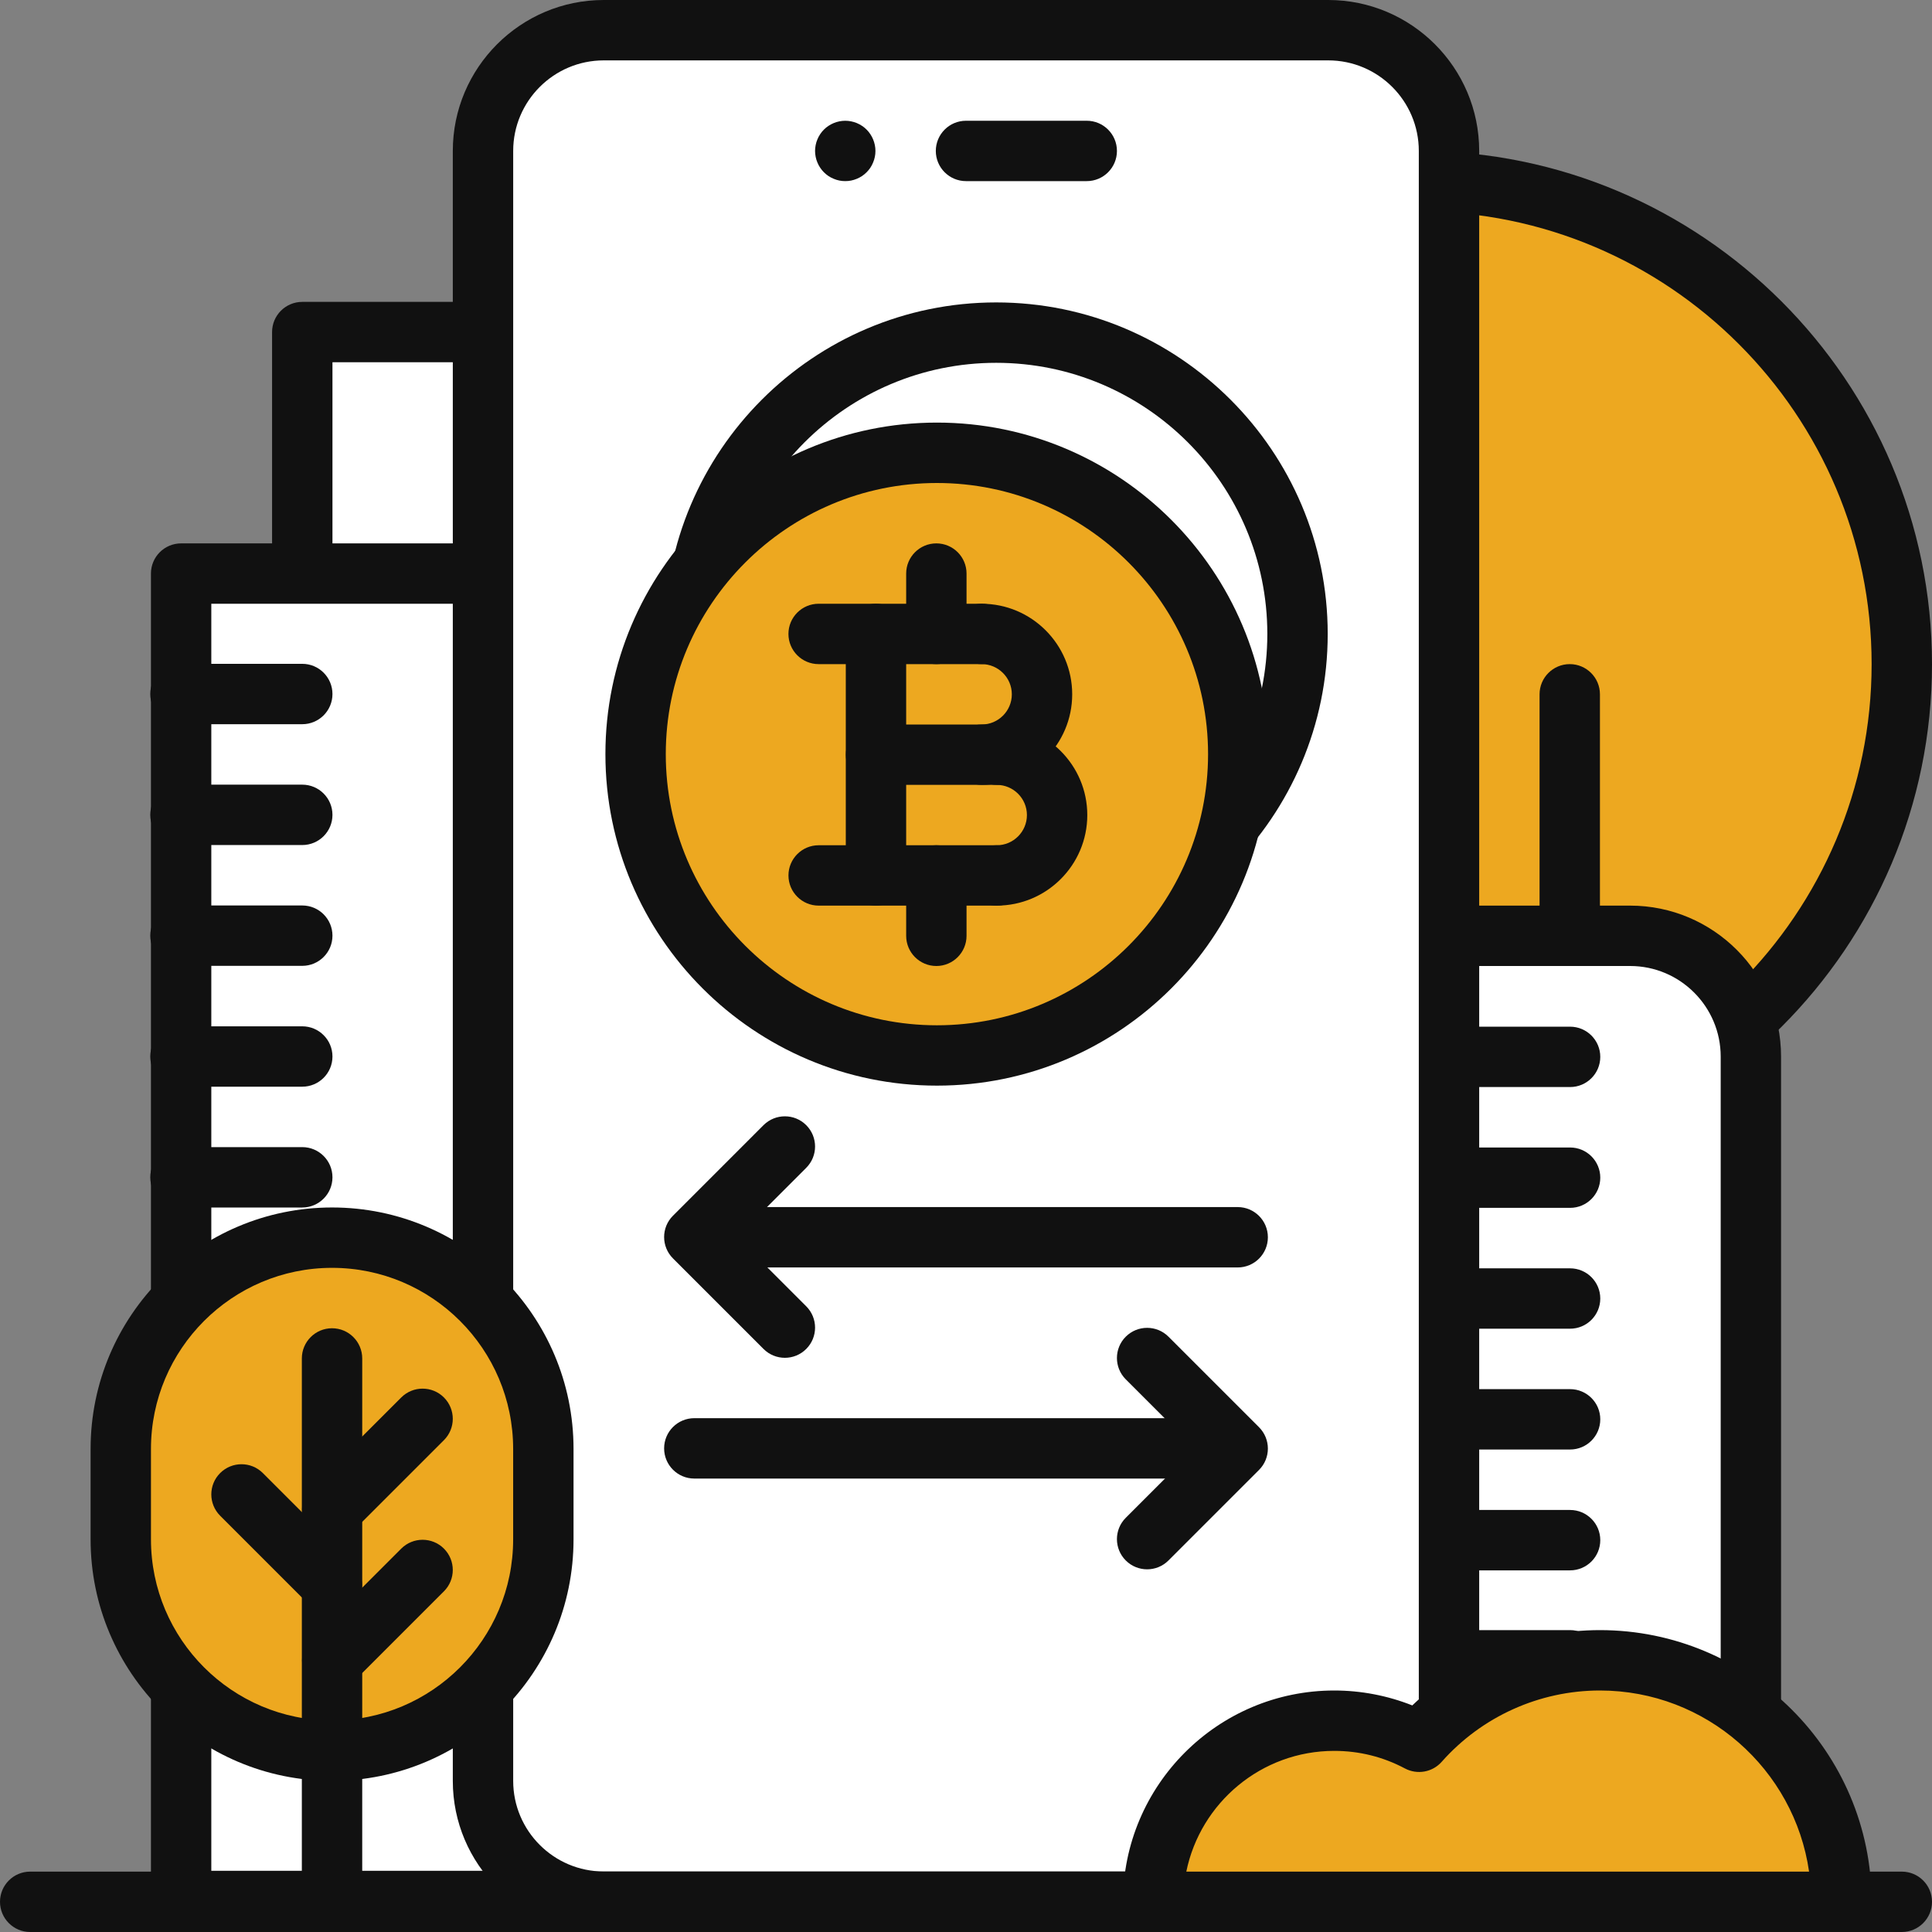
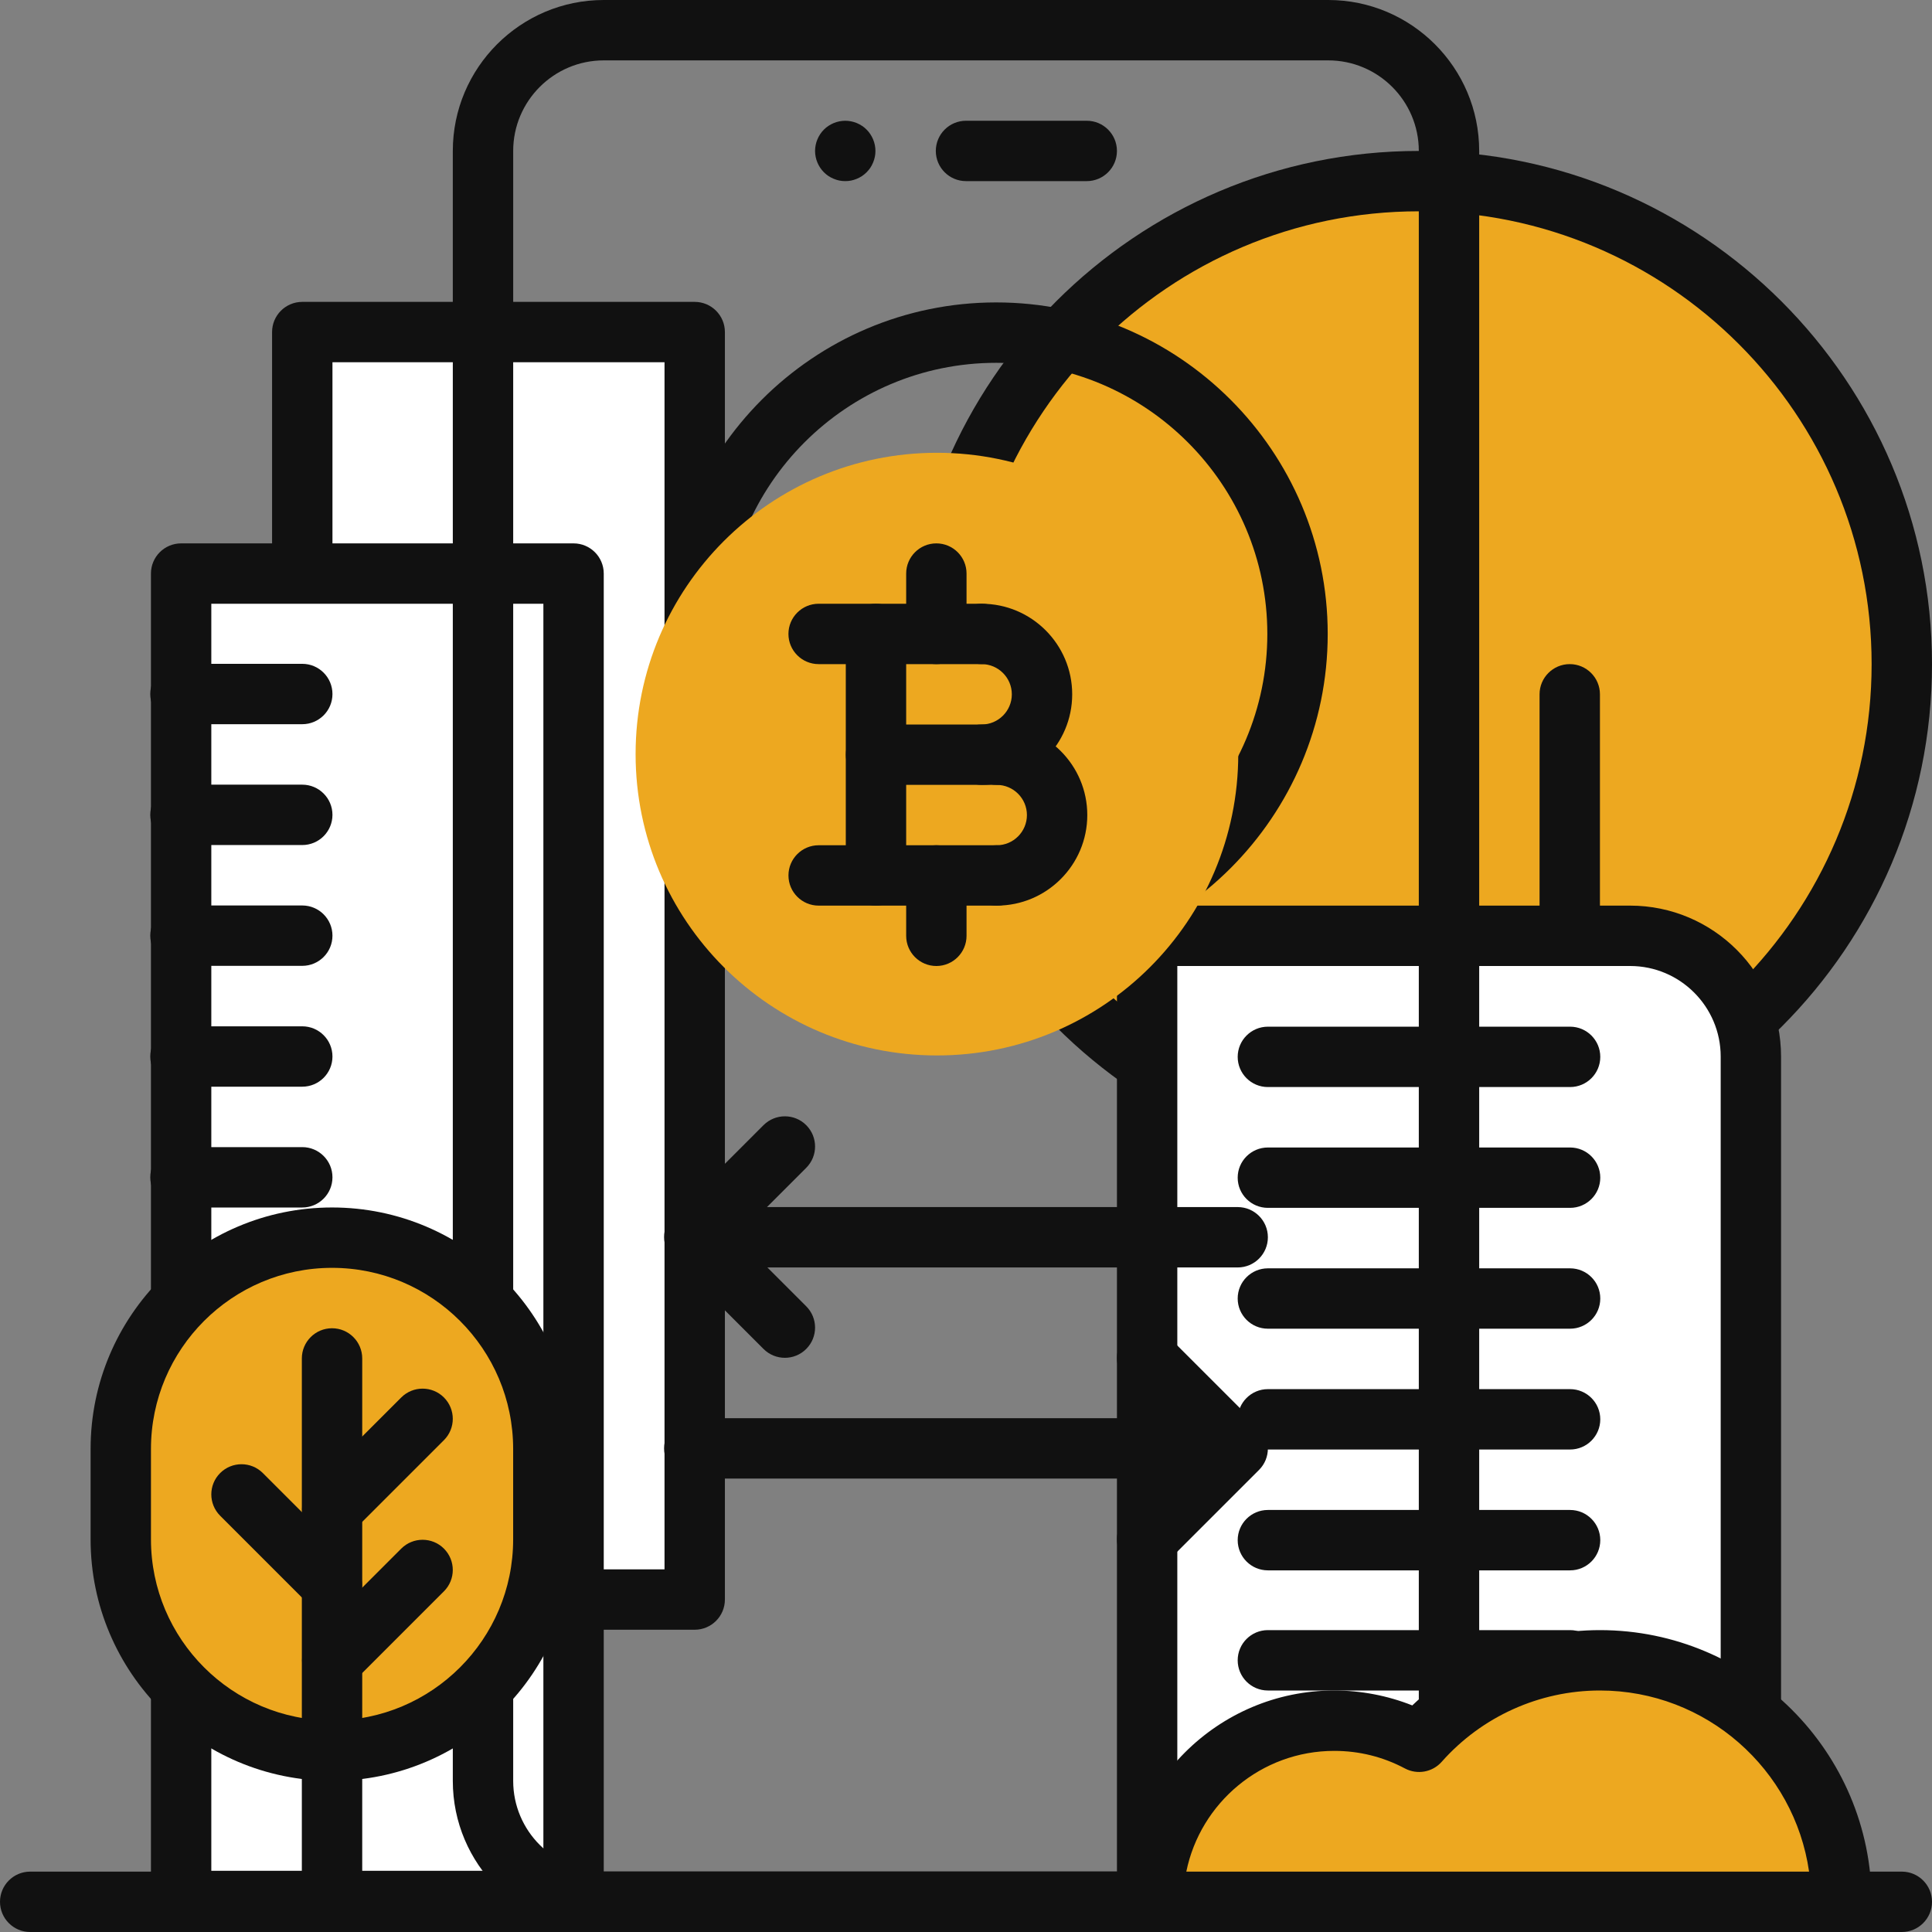
<svg xmlns="http://www.w3.org/2000/svg" width="150" height="150" viewBox="0 0 150 150" fill="none">
  <rect x="0" y="0" width="150" height="150" fill="#808080" stroke="none" />
  <g clip-path="url(#clip0_241_7058)">
    <path d="M110.156 89.062C130.867 89.062 147.656 72.273 147.656 51.562C147.656 30.852 130.867 14.062 110.156 14.062C89.446 14.062 72.656 30.852 72.656 51.562C72.656 72.273 89.446 89.062 110.156 89.062Z" fill="#EDA820" />
    <path d="M110.156 91.406C88.186 91.406 70.312 73.533 70.312 51.562C70.312 29.592 88.186 11.719 110.156 11.719C132.127 11.719 150 29.592 150 51.562C150 73.533 132.127 91.406 110.156 91.406ZM110.156 16.406C90.771 16.406 75 32.177 75 51.562C75 70.948 90.771 86.719 110.156 86.719C129.541 86.719 145.312 70.948 145.312 51.562C145.312 32.177 129.541 16.406 110.156 16.406Z" fill="#111111" />
    <path d="M89.062 72.656H126.562C131.737 72.656 135.938 76.856 135.938 82.031V147.593H89.062V72.656Z" fill="white" />
    <path d="M135.938 149.937H89.062C87.769 149.937 86.719 148.887 86.719 147.593V72.656C86.719 71.362 87.769 70.312 89.062 70.312H126.562C133.024 70.312 138.281 75.57 138.281 82.031V147.593C138.281 148.887 137.231 149.937 135.938 149.937ZM91.406 145.249H133.594V82.031C133.594 78.155 130.439 75 126.562 75H91.406V145.249Z" fill="#111111" />
    <path d="M53.937 25.781H23.468V124.188H53.937V25.781Z" fill="white" />
    <path d="M53.937 126.532H23.468C22.174 126.532 21.124 125.482 21.124 124.188V25.781C21.124 24.488 22.174 23.438 23.468 23.438H53.937C55.23 23.438 56.281 24.488 56.281 25.781V124.188C56.281 125.482 55.23 126.532 53.937 126.532ZM25.812 121.845H51.593V28.125H25.812V121.845Z" fill="#111111" />
    <path d="M44.531 44.531H14.062V147.593H44.531V44.531Z" fill="white" />
    <path d="M44.531 149.937H14.062C12.769 149.937 11.719 148.887 11.719 147.593V44.531C11.719 43.237 12.769 42.188 14.062 42.188H44.531C45.825 42.188 46.875 43.237 46.875 44.531V147.593C46.875 148.887 45.825 149.937 44.531 149.937ZM16.406 145.249H42.188V46.875H16.406V145.249Z" fill="#111111" />
    <path d="M23.468 56.227H14.011C12.717 56.227 11.667 55.177 11.667 53.883C11.667 52.589 12.717 51.539 14.011 51.539H23.468C24.762 51.539 25.812 52.589 25.812 53.883C25.812 55.177 24.762 56.227 23.468 56.227Z" fill="#111111" />
    <path d="M23.468 65.609H14.011C12.717 65.609 11.667 64.559 11.667 63.265C11.667 61.971 12.717 60.921 14.011 60.921H23.468C24.762 60.921 25.812 61.971 25.812 63.265C25.812 64.559 24.762 65.609 23.468 65.609Z" fill="#111111" />
    <path d="M23.468 74.988H14.011C12.717 74.988 11.667 73.938 11.667 72.644C11.667 71.351 12.717 70.301 14.011 70.301H23.468C24.762 70.301 25.812 71.351 25.812 72.644C25.812 73.938 24.762 74.988 23.468 74.988Z" fill="#111111" />
    <path d="M23.468 84.37H14.011C12.717 84.37 11.667 83.32 11.667 82.027C11.667 80.733 12.717 79.683 14.011 79.683H23.468C24.762 79.683 25.812 80.733 25.812 82.027C25.812 83.32 24.762 84.37 23.468 84.37Z" fill="#111111" />
    <path d="M23.468 93.75H14.011C12.717 93.75 11.667 92.7 11.667 91.406C11.667 90.112 12.717 89.062 14.011 89.062H23.468C24.762 89.062 25.812 90.112 25.812 91.406C25.812 92.7 24.762 93.75 23.468 93.75Z" fill="#111111" />
    <path d="M23.468 103.13H14.011C12.717 103.13 11.667 102.08 11.667 100.786C11.667 99.492 12.717 98.442 14.011 98.442H23.468C24.762 98.442 25.812 99.492 25.812 100.786C25.812 102.08 24.762 103.13 23.468 103.13Z" fill="#111111" />
-     <path d="M23.468 112.512H14.011C12.717 112.512 11.667 111.462 11.667 110.168C11.667 108.874 12.717 107.824 14.011 107.824H23.468C24.762 107.824 25.812 108.874 25.812 110.168C25.812 111.462 24.762 112.512 23.468 112.512Z" fill="#111111" />
    <path d="M23.468 121.891H14.011C12.717 121.891 11.667 120.841 11.667 119.548C11.667 118.254 12.717 117.204 14.011 117.204H23.468C24.762 117.204 25.812 118.254 25.812 119.548C25.812 120.841 24.762 121.891 23.468 121.891Z" fill="#111111" />
    <path d="M23.468 131.273H14.011C12.717 131.273 11.667 130.223 11.667 128.93C11.667 127.636 12.717 126.586 14.011 126.586H23.468C24.762 126.586 25.812 127.636 25.812 128.93C25.812 130.223 24.762 131.273 23.468 131.273Z" fill="#111111" />
    <path d="M121.901 84.398H98.438C97.144 84.398 96.094 83.348 96.094 82.055C96.094 80.761 97.144 79.711 98.438 79.711H121.901C123.195 79.711 124.245 80.761 124.245 82.055C124.245 83.348 123.195 84.398 121.901 84.398Z" fill="#111111" />
    <path d="M121.901 93.778H98.438C97.144 93.778 96.094 92.728 96.094 91.434C96.094 90.141 97.144 89.091 98.438 89.091H121.901C123.195 89.091 124.245 90.141 124.245 91.434C124.245 92.728 123.195 93.778 121.901 93.778Z" fill="#111111" />
    <path d="M121.901 103.16H98.438C97.144 103.16 96.094 102.11 96.094 100.816C96.094 99.523 97.144 98.473 98.438 98.473H121.901C123.195 98.473 124.245 99.523 124.245 100.816C124.245 102.11 123.195 103.16 121.901 103.16Z" fill="#111111" />
    <path d="M121.901 112.54H98.438C97.144 112.54 96.094 111.49 96.094 110.196C96.094 108.902 97.144 107.852 98.438 107.852H121.901C123.195 107.852 124.245 108.902 124.245 110.196C124.245 111.49 123.195 112.54 121.901 112.54Z" fill="#111111" />
    <path d="M121.901 121.922H98.438C97.144 121.922 96.094 120.872 96.094 119.578C96.094 118.284 97.144 117.234 98.438 117.234H121.901C123.195 117.234 124.245 118.284 124.245 119.578C124.245 120.872 123.195 121.922 121.901 121.922Z" fill="#111111" />
    <path d="M121.901 131.25H98.438C97.144 131.25 96.094 130.2 96.094 128.906C96.094 127.612 97.144 126.562 98.438 126.562H121.901C123.195 126.562 124.245 127.612 124.245 128.906C124.245 130.2 123.195 131.25 121.901 131.25Z" fill="#111111" />
    <path d="M121.901 140.625H98.438C97.144 140.625 96.094 139.575 96.094 138.281C96.094 136.987 97.144 135.938 98.438 135.938H121.901C123.195 135.938 124.245 136.987 124.245 138.281C124.245 139.575 123.195 140.625 121.901 140.625Z" fill="#111111" />
-     <path d="M103.125 2.344H46.875C41.697 2.344 37.5 6.541 37.5 11.719V138.27C37.5 143.447 41.697 147.645 46.875 147.645H103.125C108.303 147.645 112.5 143.447 112.5 138.27V11.719C112.5 6.541 108.303 2.344 103.125 2.344Z" fill="white" />
    <path d="M103.125 149.988H46.875C40.413 149.988 35.156 144.731 35.156 138.27V11.719C35.156 5.257 40.413 0 46.875 0H103.125C109.587 0 114.844 5.257 114.844 11.719V138.27C114.844 144.731 109.587 149.988 103.125 149.988ZM46.875 4.688C42.998 4.688 39.844 7.842 39.844 11.719V138.27C39.844 142.146 42.998 145.301 46.875 145.301H103.125C107.002 145.301 110.156 142.146 110.156 138.27V11.719C110.156 7.842 107.002 4.688 103.125 4.688H46.875Z" fill="#111111" />
    <path d="M147.656 150H2.344C1.05 150 0 148.95 0 147.656C0 146.362 1.05 145.312 2.344 145.312H147.656C148.95 145.312 150 146.362 150 147.656C150 148.95 148.95 150 147.656 150Z" fill="#111111" />
    <path d="M103.594 133.594C105.975 133.594 108.216 134.187 110.182 135.232C113.618 131.353 118.631 128.906 124.219 128.906C134.573 128.906 142.969 137.302 142.969 147.656H117.656H105.469H89.531C89.531 139.889 95.827 133.594 103.594 133.594Z" fill="#EDA820" />
    <path d="M142.969 150H89.531C88.237 150 87.188 148.95 87.188 147.656C87.188 138.609 94.547 131.25 103.594 131.25C105.666 131.25 107.73 131.646 109.65 132.408C113.559 128.674 118.779 126.562 124.219 126.562C135.851 126.562 145.312 136.024 145.312 147.656C145.312 148.95 144.263 150 142.969 150ZM92.109 145.312H140.456C139.315 137.372 132.469 131.25 124.216 131.25C119.527 131.25 115.05 133.268 111.933 136.786C111.216 137.597 110.034 137.81 109.078 137.302C107.374 136.397 105.527 135.938 103.589 135.938C97.929 135.938 93.195 139.971 92.105 145.312H92.109Z" fill="#111111" />
    <path d="M25.784 96.091H25.781C16.722 96.091 9.377 103.436 9.377 112.495V119.517C9.377 128.577 16.722 135.921 25.781 135.921H25.784C34.843 135.921 42.188 128.577 42.188 119.517V112.495C42.188 103.436 34.843 96.091 25.784 96.091Z" fill="#EDA820" />
    <path d="M25.781 138.265C15.443 138.265 7.034 129.855 7.034 119.517V112.495C7.034 102.157 15.443 93.748 25.781 93.748C36.12 93.748 44.529 102.157 44.529 112.495V119.517C44.529 129.855 36.12 138.265 25.781 138.265ZM25.781 98.435C18.028 98.435 11.721 104.742 11.721 112.495V119.517C11.721 127.27 18.028 133.577 25.781 133.577C33.534 133.577 39.841 127.27 39.841 119.517V112.495C39.841 104.742 33.534 98.435 25.781 98.435Z" fill="#111111" />
-     <path d="M25.779 149.937C24.485 149.937 23.435 148.887 23.435 147.593V105.469C23.435 104.175 24.485 103.125 25.779 103.125C27.073 103.125 28.123 104.175 28.123 105.469V147.593C28.123 148.887 27.073 149.937 25.779 149.937Z" fill="#111111" />
+     <path d="M25.779 149.937C24.485 149.937 23.435 148.887 23.435 147.593V105.469C23.435 104.175 24.485 103.125 25.779 103.125C27.073 103.125 28.123 104.175 28.123 105.469V147.593Z" fill="#111111" />
    <path d="M25.795 131.25C25.195 131.25 24.595 131.02 24.138 130.563C23.222 129.647 23.222 128.163 24.138 127.249L31.153 120.234C32.069 119.32 33.553 119.32 34.467 120.234C35.383 121.151 35.383 122.634 34.467 123.549L27.452 130.563C26.995 131.02 26.395 131.25 25.795 131.25Z" fill="#111111" />
    <path d="M25.765 125.384C25.165 125.384 24.565 125.154 24.108 124.697L17.093 117.682C16.177 116.766 16.177 115.282 17.093 114.368C18.009 113.454 19.493 113.454 20.407 114.368L27.422 121.383C28.338 122.299 28.338 123.783 27.422 124.697C26.965 125.154 26.365 125.384 25.765 125.384Z" fill="#111111" />
    <path d="M25.795 119.515C25.195 119.515 24.595 119.285 24.138 118.828C23.222 117.912 23.222 116.428 24.138 115.514L31.153 108.499C32.069 107.585 33.553 107.585 34.467 108.499C35.383 109.416 35.383 110.899 34.467 111.813L27.452 118.828C26.995 119.285 26.395 119.515 25.795 119.515Z" fill="#111111" />
    <path d="M121.875 75C120.581 75 119.531 73.95 119.531 72.656V53.906C119.531 52.612 120.581 51.562 121.875 51.562C123.169 51.562 124.219 52.612 124.219 53.906V72.656C124.219 73.95 123.169 75 121.875 75Z" fill="#111111" />
    <path d="M84.375 14.062H75C73.706 14.062 72.656 13.012 72.656 11.719C72.656 10.425 73.706 9.375 75 9.375H84.375C85.669 9.375 86.719 10.425 86.719 11.719C86.719 13.012 85.669 14.062 84.375 14.062Z" fill="#111111" />
    <path d="M65.625 14.062C65.473 14.062 65.318 14.048 65.168 14.018C65.018 13.988 64.87 13.941 64.73 13.882C64.587 13.823 64.451 13.753 64.324 13.669C64.195 13.582 64.076 13.484 63.968 13.376C63.86 13.268 63.762 13.148 63.677 13.02C63.593 12.893 63.52 12.757 63.462 12.614C63.403 12.473 63.356 12.326 63.328 12.176C63.298 12.026 63.281 11.871 63.281 11.719C63.281 11.566 63.298 11.412 63.328 11.262C63.356 11.112 63.403 10.964 63.462 10.823C63.52 10.681 63.593 10.544 63.677 10.418C63.762 10.289 63.86 10.169 63.968 10.062C64.076 9.954 64.195 9.855 64.324 9.771C64.451 9.687 64.587 9.614 64.73 9.555C64.87 9.497 65.018 9.45 65.168 9.422C65.47 9.361 65.782 9.361 66.082 9.422C66.232 9.45 66.38 9.497 66.523 9.555C66.663 9.614 66.799 9.687 66.926 9.771C67.055 9.855 67.174 9.954 67.282 10.062C67.718 10.498 67.969 11.102 67.969 11.719C67.969 11.871 67.955 12.026 67.924 12.176C67.894 12.326 67.847 12.473 67.788 12.614C67.73 12.757 67.659 12.893 67.575 13.02C67.488 13.148 67.39 13.268 67.282 13.376C67.174 13.484 67.055 13.582 66.926 13.669C66.799 13.753 66.663 13.823 66.523 13.882C66.38 13.941 66.232 13.988 66.082 14.018C65.932 14.048 65.777 14.062 65.625 14.062Z" fill="#111111" />
    <path d="M96.094 98.405H54.877C53.583 98.405 52.533 97.355 52.533 96.061C52.533 94.767 53.583 93.717 54.877 93.717H96.094C97.388 93.717 98.438 94.767 98.438 96.061C98.438 97.355 97.388 98.405 96.094 98.405Z" fill="#111111" />
    <path d="M60.938 105.42C60.337 105.42 59.737 105.19 59.28 104.733L52.249 97.702C51.333 96.785 51.333 95.302 52.249 94.388L59.28 87.356C60.197 86.442 61.68 86.442 62.594 87.356C63.511 88.273 63.511 89.756 62.594 90.67L57.22 96.044L62.594 101.419C63.511 102.335 63.511 103.819 62.594 104.733C62.138 105.19 61.538 105.42 60.938 105.42Z" fill="#111111" />
    <path d="M95.123 114.795H53.906C52.612 114.795 51.562 113.745 51.562 112.451C51.562 111.157 52.612 110.107 53.906 110.107H95.123C96.417 110.107 97.467 111.157 97.467 112.451C97.467 113.745 96.417 114.795 95.123 114.795Z" fill="#111111" />
    <path d="M89.062 121.842C88.463 121.842 87.862 121.613 87.405 121.155C86.489 120.239 86.489 118.755 87.405 117.841L92.78 112.467L87.405 107.093C86.489 106.177 86.489 104.693 87.405 103.779C88.322 102.865 89.805 102.865 90.719 103.779L97.751 110.81C98.667 111.727 98.667 113.21 97.751 114.124L90.719 121.155C90.263 121.613 89.662 121.842 89.062 121.842Z" fill="#111111" />
-     <path d="M77.344 72.614C90.265 72.614 100.739 62.14 100.739 49.219C100.739 36.298 90.265 25.823 77.344 25.823C64.423 25.823 53.949 36.298 53.949 49.219C53.949 62.14 64.423 72.614 77.344 72.614Z" fill="white" />
    <path d="M77.344 74.958C63.152 74.958 51.605 63.413 51.605 49.219C51.605 35.025 63.15 23.48 77.344 23.48C91.537 23.48 103.083 35.025 103.083 49.219C103.083 63.413 91.537 74.958 77.344 74.958ZM77.344 28.169C65.735 28.169 56.292 37.612 56.292 49.221C56.292 60.83 65.735 70.273 77.344 70.273C88.952 70.273 98.395 60.83 98.395 49.221C98.395 37.612 88.952 28.169 77.344 28.169Z" fill="#111111" />
    <path d="M72.743 81.945C85.664 81.945 96.138 71.47 96.138 58.549C96.138 45.628 85.664 35.154 72.743 35.154C59.822 35.154 49.348 45.628 49.348 58.549C49.348 71.47 59.822 81.945 72.743 81.945Z" fill="#EDA820" />
-     <path d="M72.743 84.288C58.552 84.288 47.004 72.743 47.004 58.549C47.004 44.355 58.549 32.81 72.743 32.81C86.937 32.81 98.482 44.355 98.482 58.549C98.482 72.743 86.937 84.288 72.743 84.288ZM72.743 37.5C61.134 37.5 51.691 46.943 51.691 58.552C51.691 70.16 61.134 79.603 72.743 79.603C84.352 79.603 93.794 70.16 93.794 58.552C93.794 46.943 84.352 37.5 72.743 37.5Z" fill="#111111" />
    <path d="M72.698 51.562C71.405 51.562 70.355 50.513 70.355 49.219V44.531C70.355 43.237 71.405 42.188 72.698 42.188C73.992 42.188 75.042 43.237 75.042 44.531V49.219C75.042 50.513 73.992 51.562 72.698 51.562Z" fill="#111111" />
    <path d="M72.698 75C71.405 75 70.355 73.95 70.355 72.656V67.969C70.355 66.675 71.405 65.625 72.698 65.625C73.992 65.625 75.042 66.675 75.042 67.969V72.656C75.042 73.95 73.992 75 72.698 75Z" fill="#111111" />
    <path d="M76.214 51.562H63.558C62.264 51.562 61.214 50.513 61.214 49.219C61.214 47.925 62.264 46.875 63.558 46.875H76.214C77.508 46.875 78.558 47.925 78.558 49.219C78.558 50.513 77.508 51.562 76.214 51.562Z" fill="#111111" />
    <path d="M68.011 70.312C66.717 70.312 65.667 69.263 65.667 67.969V49.219C65.667 47.925 66.717 46.875 68.011 46.875C69.305 46.875 70.355 47.925 70.355 49.219V67.969C70.355 69.263 69.305 70.312 68.011 70.312Z" fill="#111111" />
    <path d="M77.377 70.312H63.56C62.266 70.312 61.216 69.263 61.216 67.969C61.216 66.675 62.266 65.625 63.56 65.625H77.377C78.67 65.625 79.72 66.675 79.72 67.969C79.72 69.263 78.67 70.312 77.377 70.312Z" fill="#111111" />
    <path d="M77.377 60.938H68.013C66.72 60.938 65.67 59.888 65.67 58.594C65.67 57.3 66.72 56.25 68.013 56.25H77.377C78.67 56.25 79.72 57.3 79.72 58.594C79.72 59.888 78.67 60.938 77.377 60.938Z" fill="#111111" />
    <path d="M76.214 60.938C74.92 60.938 73.87 59.888 73.87 58.594C73.87 57.3 74.92 56.25 76.214 56.25C77.508 56.25 78.558 55.198 78.558 53.906C78.558 52.615 77.505 51.562 76.214 51.562C74.923 51.562 73.87 50.513 73.87 49.219C73.87 47.925 74.92 46.875 76.214 46.875C80.091 46.875 83.245 50.03 83.245 53.906C83.245 57.783 80.091 60.938 76.214 60.938Z" fill="#111111" />
    <path d="M77.386 70.312C76.092 70.312 75.042 69.263 75.042 67.969C75.042 66.675 76.092 65.625 77.386 65.625C78.68 65.625 79.73 64.573 79.73 63.281C79.73 61.99 78.677 60.938 77.386 60.938C76.095 60.938 75.042 59.888 75.042 58.594C75.042 57.3 76.092 56.25 77.386 56.25C81.263 56.25 84.417 59.405 84.417 63.281C84.417 67.158 81.263 70.312 77.386 70.312Z" fill="#111111" />
  </g>
  <defs>
    <clipPath id="clip0_241_7058">
      <rect width="150" height="150" fill="white" />
    </clipPath>
  </defs>
</svg>